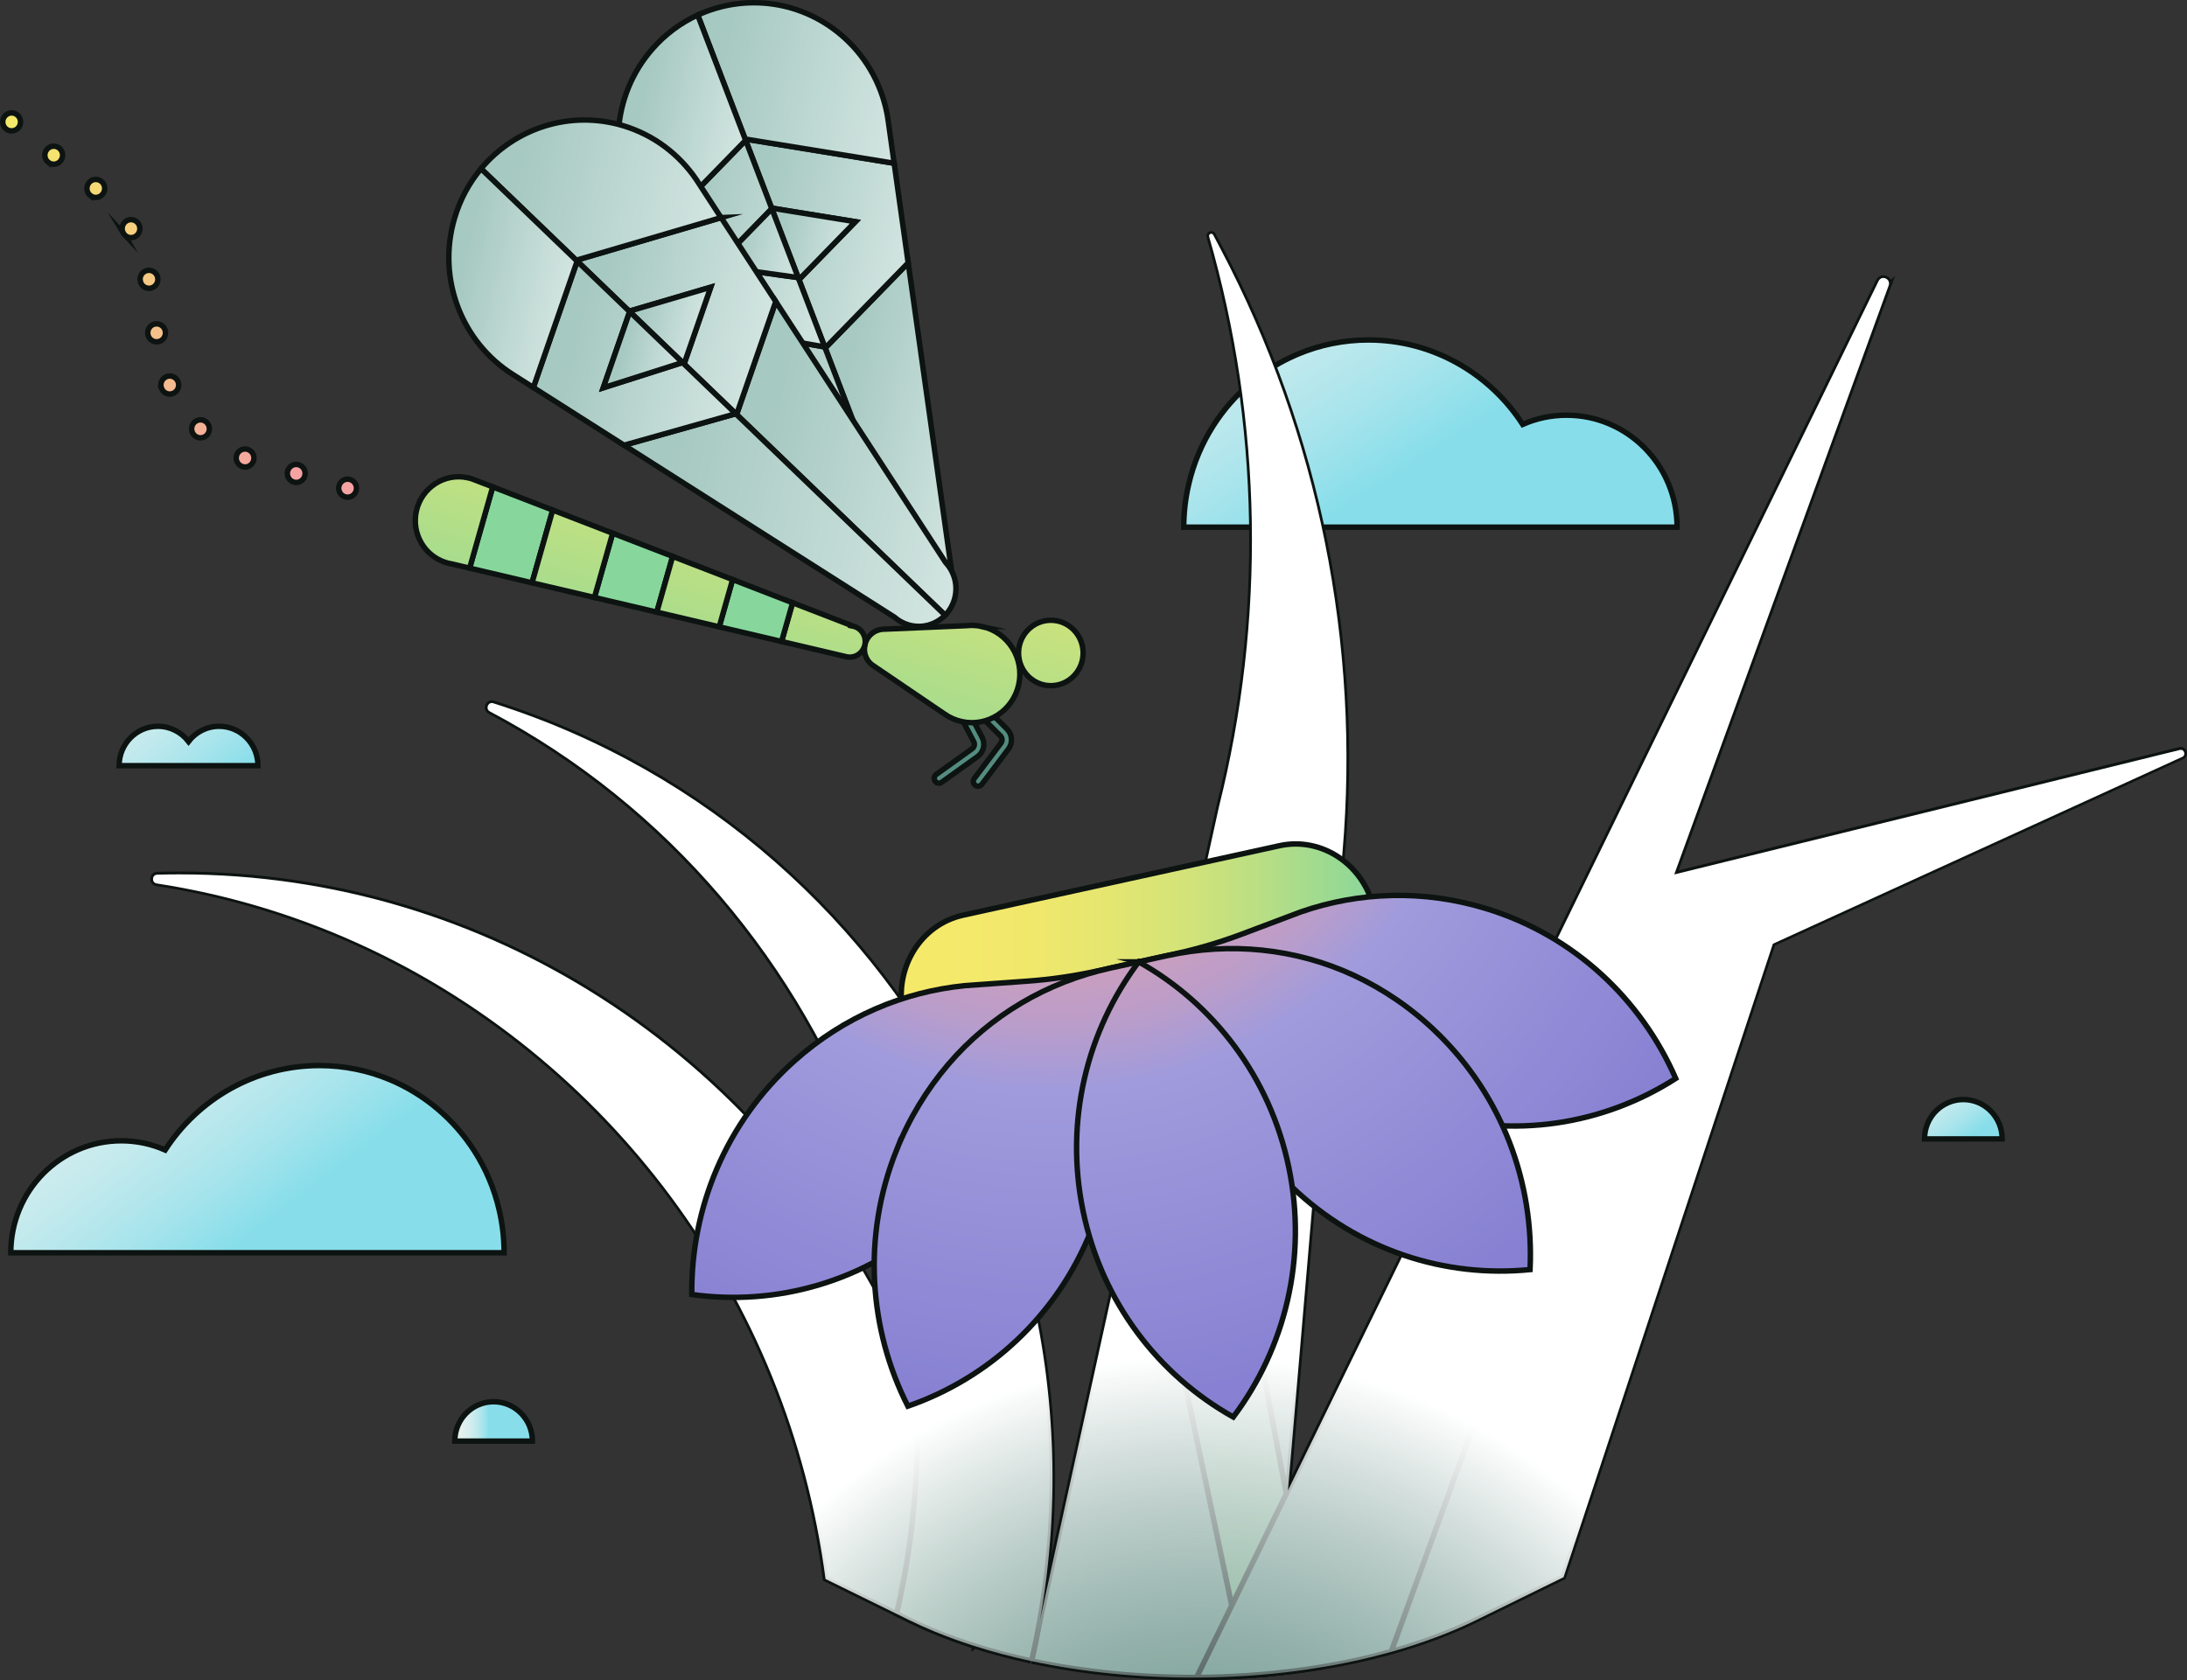
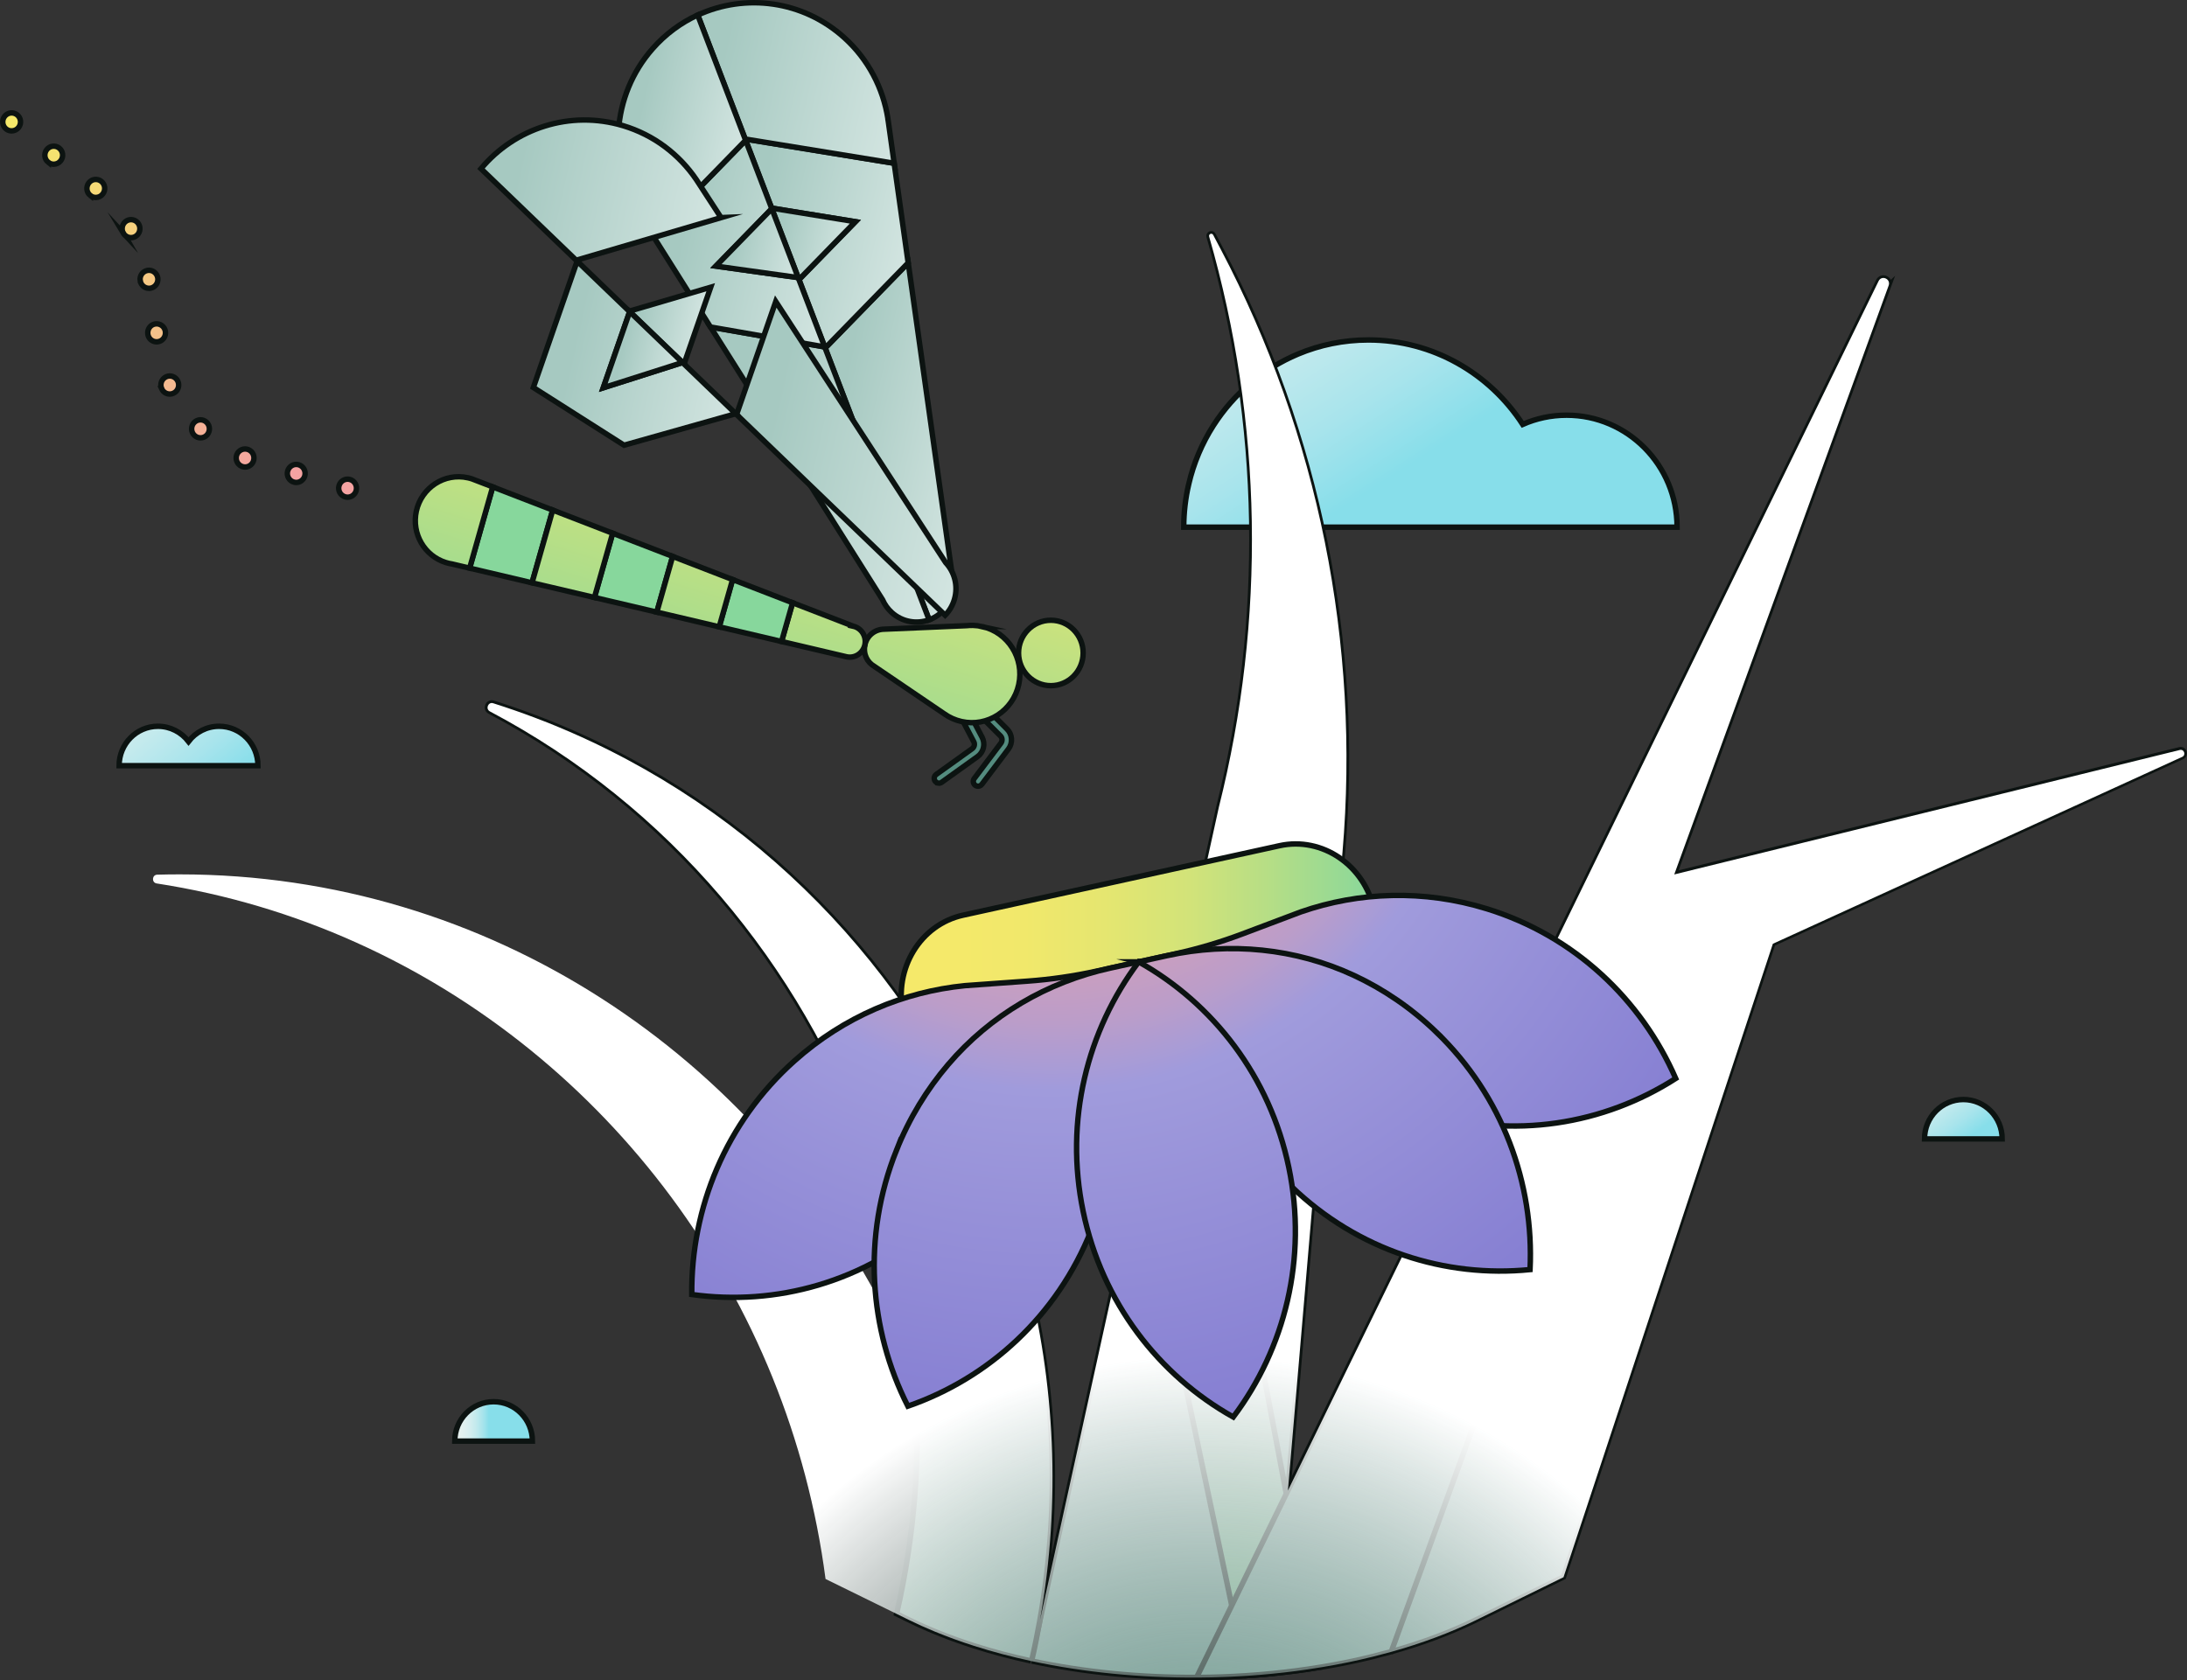
<svg xmlns="http://www.w3.org/2000/svg" xmlns:xlink="http://www.w3.org/1999/xlink" viewBox="0 0 501.25 385.2">
  <rect x="0" y="0" width="501.25" height="385.2" fill="#333333" stroke="none" />
  <defs>
    <style>
      .cls-1 {
        fill: #548c7f;
      }

      .cls-1, .cls-2, .cls-3, .cls-4, .cls-5, .cls-6, .cls-7, .cls-8, .cls-9, .cls-10, .cls-11, .cls-12, .cls-13, .cls-14, .cls-15, .cls-16, .cls-17, .cls-18, .cls-19, .cls-20, .cls-21, .cls-22, .cls-23, .cls-24, .cls-25, .cls-26, .cls-27, .cls-28, .cls-29, .cls-30, .cls-31, .cls-32, .cls-33, .cls-34, .cls-35, .cls-36, .cls-37, .cls-38, .cls-39, .cls-40, .cls-41, .cls-42 {
        stroke: #0c1311;
        stroke-miterlimit: 10;
        stroke-width: 1.25px;
      }

      .cls-2 {
        fill: #87d79c;
      }

      .cls-43 {
        fill: url(#radial-gradient);
        mix-blend-mode: multiply;
        stroke-width: 0px;
      }

      .cls-3 {
        fill: url(#linear-gradient-6);
      }

      .cls-4 {
        fill: url(#linear-gradient-5);
      }

      .cls-5 {
        fill: url(#linear-gradient-7);
      }

      .cls-6 {
        fill: url(#linear-gradient-4);
      }

      .cls-7 {
        fill: url(#linear-gradient-2);
      }

      .cls-8 {
        fill: url(#linear-gradient-3);
      }

      .cls-9 {
        fill: url(#linear-gradient-8);
      }

      .cls-10 {
        fill: url(#linear-gradient-9);
      }

      .cls-11 {
        fill: url(#linear-gradient);
      }

      .cls-12 {
        fill: url(#linear-gradient-27);
      }

      .cls-13 {
        fill: url(#linear-gradient-24);
      }

      .cls-14 {
        fill: url(#linear-gradient-26);
      }

      .cls-15 {
        fill: url(#linear-gradient-13);
      }

      .cls-16 {
        fill: url(#linear-gradient-12);
      }

      .cls-17 {
        fill: url(#linear-gradient-16);
      }

      .cls-18 {
        fill: url(#linear-gradient-20);
      }

      .cls-19 {
        fill: url(#linear-gradient-18);
      }

      .cls-20 {
        fill: url(#linear-gradient-17);
      }

      .cls-21 {
        fill: url(#linear-gradient-15);
      }

      .cls-22 {
        fill: url(#linear-gradient-11);
      }

      .cls-23 {
        fill: url(#linear-gradient-19);
      }

      .cls-24 {
        fill: url(#linear-gradient-10);
      }

      .cls-25 {
        fill: url(#linear-gradient-14);
      }

      .cls-26 {
        fill: url(#linear-gradient-21);
      }

      .cls-27 {
        fill: url(#linear-gradient-22);
      }

      .cls-28 {
        fill: url(#linear-gradient-23);
      }

      .cls-29 {
        fill: url(#linear-gradient-34);
      }

      .cls-30 {
        fill: url(#linear-gradient-35);
      }

      .cls-31 {
        fill: url(#linear-gradient-28);
      }

      .cls-32 {
        fill: url(#linear-gradient-29);
      }

      .cls-33 {
        fill: url(#linear-gradient-33);
      }

      .cls-34 {
        fill: url(#linear-gradient-30);
      }

      .cls-35 {
        fill: url(#linear-gradient-31);
      }

      .cls-36 {
        fill: url(#linear-gradient-32);
      }

      .cls-37 {
        fill: url(#linear-gradient-25);
      }

      .cls-38 {
        fill: url(#radial-gradient-2);
      }

      .cls-39 {
        fill: url(#radial-gradient-5);
      }

      .cls-40 {
        fill: url(#radial-gradient-3);
      }

      .cls-41 {
        fill: url(#radial-gradient-6);
      }

      .cls-42 {
        fill: url(#radial-gradient-4);
      }

      .cls-44 {
        isolation: isolate;
      }
    </style>
    <linearGradient id="linear-gradient" x1="268.98" y1="25.14" x2="388.8" y2="212.23" gradientUnits="userSpaceOnUse">
      <stop offset="0" stop-color="#e9f2f0" />
      <stop offset=".09" stop-color="#e4f1ef" />
      <stop offset=".18" stop-color="#d8eeef" />
      <stop offset=".27" stop-color="#c4eaed" />
      <stop offset=".36" stop-color="#a8e4ec" />
      <stop offset=".44" stop-color="#87deea" />
    </linearGradient>
    <linearGradient id="linear-gradient-2" x1="293.82" y1="54.36" x2="272.6" y2="287.22" gradientUnits="userSpaceOnUse">
      <stop offset="0" stop-color="#87d79c" />
      <stop offset=".53" stop-color="#7ebe9f" />
      <stop offset="1" stop-color="#79aea2" />
    </linearGradient>
    <linearGradient id="linear-gradient-3" x1="515.51" y1="194.66" x2="330.04" y2="305.48" xlink:href="#linear-gradient-2" />
    <linearGradient id="linear-gradient-4" x1="270.97" y1="266.71" x2="293.11" y2="380.7" gradientUnits="userSpaceOnUse">
      <stop offset=".15" stop-color="#79aea2" />
      <stop offset="1" stop-color="#87d79c" />
    </linearGradient>
    <linearGradient id="linear-gradient-5" x1="444.3" y1="57.6" x2="339.6" y2="287.25" xlink:href="#linear-gradient-2" />
    <linearGradient id="linear-gradient-6" x1="35.05" y1="288.87" x2="223.26" y2="288.87" xlink:href="#linear-gradient-2" />
    <linearGradient id="linear-gradient-7" x1="111.72" y1="270.98" x2="241.21" y2="270.98" xlink:href="#linear-gradient-2" />
    <radialGradient id="radial-gradient" cx="278.41" cy="443.67" fx="278.41" fy="443.67" r="132.83" gradientTransform="translate(.21) scale(.99 1)" gradientUnits="userSpaceOnUse">
      <stop offset="0" stop-color="#3a6057" stop-opacity=".3" />
      <stop offset="1" stop-color="#fff" />
    </radialGradient>
    <linearGradient id="linear-gradient-8" x1="206.54" y1="212.93" x2="314.96" y2="212.93" gradientUnits="userSpaceOnUse">
      <stop offset=".08" stop-color="#f5e96a" />
      <stop offset=".26" stop-color="#f1e86b" />
      <stop offset=".43" stop-color="#e5e670" />
      <stop offset=".61" stop-color="#d2e379" />
      <stop offset=".77" stop-color="#b7de85" />
      <stop offset=".94" stop-color="#95d995" />
      <stop offset="1" stop-color="#87d79c" />
    </linearGradient>
    <radialGradient id="radial-gradient-2" cx="243.12" cy="150.34" fx="243.12" fy="150.34" r="255.42" gradientTransform="translate(.21) scale(.99 1)" gradientUnits="userSpaceOnUse">
      <stop offset="0" stop-color="#f4a3a2" />
      <stop offset=".09" stop-color="#f0a2a4" />
      <stop offset=".18" stop-color="#e5a1ab" />
      <stop offset=".25" stop-color="#d49fb8" />
      <stop offset=".33" stop-color="#bb9dc9" />
      <stop offset=".39" stop-color="#a09bdc" />
      <stop offset=".99" stop-color="#6d64c9" />
    </radialGradient>
    <radialGradient id="radial-gradient-3" cx="243.12" fx="243.12" r="255.42" xlink:href="#radial-gradient-2" />
    <radialGradient id="radial-gradient-4" cx="243.12" cy="150.34" fx="243.12" fy="150.34" r="255.42" xlink:href="#radial-gradient-2" />
    <radialGradient id="radial-gradient-5" cx="243.12" cy="150.34" fx="243.12" fy="150.34" r="255.42" xlink:href="#radial-gradient-2" />
    <radialGradient id="radial-gradient-6" cx="243.12" cy="150.34" fx="243.12" fy="150.34" r="255.42" xlink:href="#radial-gradient-2" />
    <linearGradient id="linear-gradient-9" x1="207.03" y1="532.76" x2="247.84" y2="532.76" gradientTransform="translate(98.32 -469.25) rotate(12.47)" gradientUnits="userSpaceOnUse">
      <stop offset=".15" stop-color="#a6c9c1" />
      <stop offset="1" stop-color="#d3e5e1" />
    </linearGradient>
    <linearGradient id="linear-gradient-10" x1="180.47" y1="544.9" x2="243.9" y2="544.9" xlink:href="#linear-gradient-9" />
    <linearGradient id="linear-gradient-11" x1="179.1" y1="494" x2="221.54" y2="494" xlink:href="#linear-gradient-9" />
    <linearGradient id="linear-gradient-12" x1="163.04" y1="495.69" x2="207.03" y2="495.69" xlink:href="#linear-gradient-9" />
    <linearGradient id="linear-gradient-13" x1="188.35" y1="494.39" x2="207.69" y2="494.39" xlink:href="#linear-gradient-9" />
    <linearGradient id="linear-gradient-14" x1="178.68" y1="495.76" x2="197.65" y2="495.76" xlink:href="#linear-gradient-9" />
    <linearGradient id="linear-gradient-15" x1="162.18" y1="457.96" x2="213.48" y2="457.96" xlink:href="#linear-gradient-9" />
    <linearGradient id="linear-gradient-16" x1="149.81" y1="474.05" x2="179.1" y2="474.05" xlink:href="#linear-gradient-9" />
    <linearGradient id="linear-gradient-17" x1="190.42" y1="539.45" x2="248.57" y2="539.45" xlink:href="#linear-gradient-9" />
    <linearGradient id="linear-gradient-18" x1="166.98" y1="555" x2="247.25" y2="555" xlink:href="#linear-gradient-9" />
    <linearGradient id="linear-gradient-19" x1="147.38" y1="514.04" x2="193.82" y2="514.04" xlink:href="#linear-gradient-9" />
    <linearGradient id="linear-gradient-20" x1="143.83" y1="528.76" x2="190.42" y2="528.76" xlink:href="#linear-gradient-9" />
    <linearGradient id="linear-gradient-21" x1="161.63" y1="517.68" x2="178.55" y2="517.68" xlink:href="#linear-gradient-9" />
    <linearGradient id="linear-gradient-22" x1="159.49" y1="527.2" x2="175.97" y2="527.2" xlink:href="#linear-gradient-9" />
    <linearGradient id="linear-gradient-23" x1="121.29" y1="492.97" x2="177.45" y2="492.97" xlink:href="#linear-gradient-9" />
    <linearGradient id="linear-gradient-24" x1="117.74" y1="516.57" x2="147.38" y2="516.57" xlink:href="#linear-gradient-9" />
    <linearGradient id="linear-gradient-25" x1="277.51" y1="514.83" x2="268.92" y2="621.5" gradientTransform="translate(98.32 -469.25) rotate(12.47)" gradientUnits="userSpaceOnUse">
      <stop offset=".15" stop-color="#f5e96a" />
      <stop offset="1" stop-color="#87d79c" />
    </linearGradient>
    <linearGradient id="linear-gradient-26" x1="254.5" y1="512.92" x2="245.91" y2="619.58" xlink:href="#linear-gradient-25" />
    <linearGradient id="linear-gradient-27" x1="137.18" y1="503" x2="128.59" y2="609.66" xlink:href="#linear-gradient-25" />
    <linearGradient id="linear-gradient-28" x1="166.66" y1="505.43" x2="158.07" y2="612.1" xlink:href="#linear-gradient-25" />
    <linearGradient id="linear-gradient-29" x1="227.07" y1="510.53" x2="218.48" y2="617.2" xlink:href="#linear-gradient-25" />
    <linearGradient id="linear-gradient-30" x1="195.91" y1="507.9" x2="187.32" y2="614.58" xlink:href="#linear-gradient-25" />
    <linearGradient id="linear-gradient-31" x1="9.14" y1="214.6" x2="124.48" y2="365.59" xlink:href="#linear-gradient" />
    <linearGradient id="linear-gradient-32" x1="104.23" y1="325.87" x2="122.03" y2="325.87" xlink:href="#linear-gradient" />
    <linearGradient id="linear-gradient-33" x1="436.77" y1="241.58" x2="469.15" y2="285.73" xlink:href="#linear-gradient" />
    <linearGradient id="linear-gradient-34" x1="16.73" y1="141.49" x2="91.55" y2="233.1" xlink:href="#linear-gradient" />
    <linearGradient id="linear-gradient-35" x1="-21.51" y1="9.96" x2="66.64" y2="106.59" gradientUnits="userSpaceOnUse">
      <stop offset=".24" stop-color="#f5e96a" />
      <stop offset="1" stop-color="#f4a3a2" />
    </linearGradient>
  </defs>
  <g class="cls-44">
    <g id="Calque_2" data-name="Calque 2">
      <g id="illustration">
        <path class="cls-11" d="M272.45,110.99c1.13-4.85,3.06-9.38,5.65-13.43,4.65-7.27,11.4-13.03,19.38-16.38,4.98-2.09,10.43-3.24,16.15-3.24,14.79,0,27.81,7.7,35.37,19.36,3.08-1.36,6.48-2.11,10.06-2.11,13.98,0,25.32,11.49,25.32,25.67h-28.42s-22.21,0-22.21,0h-48.41s-14.03,0-14.03,0c0-3.4.4-6.7,1.14-9.87Z" />
        <g id="gazon">
          <path class="cls-7" d="M236.44,380.8c12.01,2.58,24.92,3.84,37.82,3.77h0c4.9-.02,9.79-.24,14.64-.65.9-.07,1.8-.15,2.7-.25l3.19-37.4h0s.39-4.54.39-4.54h0s4.5-52.64,4.5-52.64l1.78-20.79h0s2.27-26.58,2.27-26.58l3.96-46.32c4.09-47.84-5.6-95.85-27.88-138.2l-1.76-3.34c-.28-.54-1.09-.2-.92.38h0c12.27,42.61,13.04,87.79,2.23,130.81l-14.23,64.69-8.41,38.22-.68,3.08h0s-17.67,80.35-17.67,80.35c0,.01,0,.02,0,.04l-2.06,9.35" />
          <path class="cls-8" d="M318.88,378.65c6.96-1.95,13.51-4.38,19.45-7.29l20.01-9.82,14.59-44.15,33.39-101.07,93.82-42.85c.92-.42.44-1.82-.54-1.58l-115.85,28.53h-.02s-39.67,102.81-39.67,102.81l-29.54,76.56" />
          <path class="cls-6" d="M294.82,342.46l7.53,39.8c-3.53.59-7.13,1.05-10.76,1.41-.89.09-1.79.17-2.69.25-1.06.09-2.13.17-3.2.24l-3.39-16.09-12.76-60.64,18.17-2.42,7.09,37.46Z" />
          <path class="cls-4" d="M432.87,65.46l-49.12,134.96-37.77,103.76-27.11,74.48-4.35,1.14c-3.67.91-7.45,1.69-11.3,2.33-.29.05-.58.1-.88.14-3.53.59-7.13,1.05-10.76,1.41-.89.09-1.79.17-2.69.25-1.06.09-2.13.17-3.2.24-3.79.26-7.62.39-11.44.41l8.06-16.5,1.88-3.85,10-20.48.62-1.27.36-.74h0s23.72-48.59,23.72-48.59l111.66-228.69c.71-1.45,2.86-.51,2.31,1.01Z" />
-           <path class="cls-3" d="M223.26,377.31c-5.29-1.69-10.31-3.67-14.95-5.95l-2.81-1.38-16.31-8.01c-2.1-16.12-6.24-31.62-12.16-46.21-23.98-59.21-77.1-103.39-141.14-113.25-1.2-.18-1.09-1.98.12-2.01,1.72-.05,3.44-.07,5.17-.07,71.01,0,132.53,41.76,162.63,102.2,2.2,4.4,4.22,8.89,6.07,13.48,7.68,19.06,12.35,39.67,13.38,61.2Z" />
          <path class="cls-5" d="M236.44,380.8c.72-3.13,1.35-6.25,1.91-9.39,0-.01,0-.02,0-.04,4.8-27.13,3.44-54.43-3.25-80.09-1.51-5.82-3.3-11.55-5.35-17.18-1.94-5.32-4.12-10.56-6.52-15.68-20.4-43.42-57.17-78.86-105.3-95.58-1.64-.57-3.27-1.11-4.91-1.63-1.16-.37-1.83,1.3-.75,1.87,41,21.68,71.24,58.09,86.6,100.4.11.28.21.56.31.84,4.18,11.67,7.22,23.78,9.05,36.15.77,5.17,1.32,10.4,1.65,15.65,1.13,17.77-.25,35.9-4.38,53.87l2.81,1.38c4.64,2.28,9.66,4.26,14.95,5.95,4.18,1.34,8.54,2.49,13.03,3.46" />
          <path class="cls-43" d="M383.75,200.42h0s49.12-134.96,49.12-134.96c.55-1.52-1.61-2.46-2.31-1.01l-111.66,228.69-23.72,48.59h0s0,0,0,0h0s4.5-52.64,4.5-52.64l1.78-20.79h0s2.27-26.58,2.27-26.58l3.96-46.32c4.09-47.84-5.6-95.84-27.88-138.2l-1.76-3.34c-.28-.54-1.09-.2-.92.38h0c12.27,42.61,13.04,87.79,2.23,130.81l-14.23,64.69-8.41,38.22-.68,3.08h0s-17.67,80.35-17.67,80.35c4.8-27.13,3.44-54.43-3.25-80.09-1.51-5.82-3.3-11.55-5.35-17.18-1.94-5.32-4.12-10.56-6.52-15.68-20.4-43.42-57.17-78.86-105.3-95.58-1.64-.57-3.27-1.11-4.91-1.63-1.16-.37-1.83,1.3-.75,1.87,41,21.68,71.24,58.09,86.6,100.4.11.28.21.56.31.84,4.18,11.67,7.22,23.78,9.05,36.15.77,5.17,1.32,10.4,1.65,15.65-1.85-4.59-3.87-9.08-6.07-13.48-30.1-60.44-91.62-102.2-162.63-102.2-1.73,0-3.45.02-5.17.07-1.21.03-1.32,1.83-.12,2.01,64.04,9.86,117.15,54.05,141.14,113.25,5.91,14.59,10.05,30.09,12.16,46.21l16.31,8.01h0s1.89.93,1.89.93l.91.45c1.91.94,3.88,1.82,5.91,2.66,2.91,1.2,5.93,2.3,9.04,3.29,4.18,1.34,8.54,2.49,13.03,3.46l.15.03c12.01,2.58,24.92,3.84,37.82,3.77h0c.23,0,.45,0,.68,0,.88,0,1.76-.02,2.64-.04.36,0,.71-.02,1.07-.03.76-.02,1.52-.05,2.27-.08.42-.02.84-.03,1.26-.05.69-.03,1.38-.07,2.06-.11.45-.03.89-.05,1.34-.08.04,0,.07,0,.11,0,1.02-.07,2.04-.15,3.06-.23.05,0,.09,0,.14-.01.9-.07,1.8-.15,2.7-.25h0c3.63-.35,7.23-.82,10.76-1.41.29-.04.58-.09.88-.14,3.85-.64,7.63-1.42,11.3-2.33h0s0,0,0,0l.21-.05,4.14-1.09h0s0,0,0,0c6.96-1.95,13.51-4.38,19.45-7.29l20.01-9.82,14.59-44.15,33.39-101.07,93.82-42.85c.92-.42.44-1.82-.54-1.58l-115.85,28.53Z" />
        </g>
        <g id="fleur">
          <path class="cls-9" d="M314.96,208.67c-2.2-10.31-11.92-16.93-21.71-14.78l-72.51,15.92c-9.79,2.15-15.94,12.25-13.74,22.56" />
          <path class="cls-38" d="M259.72,220.8l-8.43,1.85c-5.21,1.14-10.5,1.91-15.82,2.29l-14.31,1.03h0c-14,1.39-27.71,7.09-39.07,17.24-15.77,14.09-23.73,33.81-23.54,53.57,19.3,2.69,39.61-2.83,55.38-16.91,12.25-10.94,19.79-25.3,22.45-40.42.04,0,.07.01.08,0,.2-.25,23.25-18.65,23.25-18.65Z" />
          <path class="cls-40" d="M260.97,220.52l8.43-1.85c5.21-1.14,10.34-2.67,15.34-4.55l13.44-5.07h0c13.31-4.61,28.12-5.17,42.6-.7,20.1,6.21,35.4,20.83,43.29,38.9-16.48,10.55-37.21,14.04-57.32,7.83-15.62-4.82-28.34-14.73-36.93-27.38-.04.03-.06.04-.07.04-.28-.14-28.78-7.22-28.78-7.22Z" />
          <path class="cls-42" d="M205.43,263.79c-7.87,19.76-6.26,41.02,2.65,58.59,18.44-6.37,34.15-20.54,42.02-40.3,6.98-17.53,10.87-61.56,10.87-61.56l-6.55,1.44c-14.37,3.16-27.48,10.8-37.1,22.08-4.89,5.72-8.94,12.34-11.89,19.76Z" />
          <path class="cls-39" d="M329.19,236.62c15.22,14.69,22.43,34.72,21.49,54.45-19.39,1.93-39.47-4.37-54.7-19.06-13.51-13.03-35.01-51.48-35.01-51.48l6.55-1.44c14.37-3.16,29.42-1.69,42.79,4.53,6.78,3.16,13.17,7.49,18.88,13Z" />
          <path class="cls-41" d="M248.25,277.73c4.33,20.85,17.35,37.59,34.41,47.14,11.81-15.72,17.06-36.36,12.73-57.21-4.33-20.85-17.35-37.59-34.41-47.14-11.81,15.72-17.06,36.36-12.73,57.21Z" />
        </g>
        <g id="libellule">
          <path class="cls-1" d="M214.97,179.52c-.25-.06-.49-.21-.65-.44-.35-.49-.23-1.18.26-1.53l8.23-5.9c.5-.36.67-1.05.37-1.6l-3.27-6.22c-.28-.53-.08-1.2.45-1.48.53-.28,1.18-.08,1.46.45l3.27,6.22c.8,1.53.36,3.43-1.03,4.43l-8.23,5.9c-.26.19-.57.24-.86.18Z" />
          <path class="cls-1" d="M223.92,180.22c-.15-.03-.29-.1-.42-.2-.47-.37-.57-1.06-.2-1.54l6.11-8.12c.37-.5.33-1.2-.11-1.64l-4.95-4.94c-.43-.43-.43-1.12-.01-1.55.42-.43,1.1-.44,1.53-.01l4.95,4.94c1.21,1.21,1.35,3.16.32,4.54l-6.11,8.12c-.26.35-.7.49-1.09.41Z" />
          <g>
            <path class="cls-10" d="M216.42,139.72c-.98,1.11-2.17,1.91-3.46,2.38l-23.93-62.56.29.05,18.84-19.34,9.99,70.98h0c.93,2.84.38,6.09-1.73,8.48Z" />
            <path class="cls-24" d="M189.02,79.54l23.93,62.56c-2.85,1.04-6.15.51-8.57-1.68-.93-.84-1.63-1.84-2.1-2.92h0s-39.44-62.54-39.44-62.54l26.19,4.58Z" />
            <polygon class="cls-22" points="208.15 60.26 189.32 79.59 189.02 79.54 182.94 63.64 183.49 63.72 196.05 50.83 177.01 47.74 176.9 47.85 170.9 32.16 171.12 31.93 204.94 37.43 208.15 60.26" />
            <polygon class="cls-16" points="182.94 63.64 189.02 79.54 162.83 74.97 149.62 54 170.9 32.16 176.9 47.85 164.08 61.01 182.94 63.64" />
            <polygon class="cls-15" points="196.05 50.83 183.49 63.72 182.94 63.64 176.9 47.85 177.01 47.74 196.05 50.83" />
            <polygon class="cls-25" points="182.94 63.64 164.08 61.01 176.9 47.85 182.94 63.64" />
            <path class="cls-21" d="M204.94,37.43l-33.82-5.5-.22.23-10.98-28.71c10.87-5.01,24.1-3.39,33.59,5.19,2.77,2.5,4.99,5.4,6.65,8.53,1.67,3.13,2.78,6.5,3.33,9.94v.09c.05.2.07.41.1.62l1.35,9.61Z" />
            <path class="cls-17" d="M170.9,32.16l-21.28,21.84-3.02-4.79h0c-7.37-11.63-6.54-27.24,2.97-38.05,2.97-3.38,6.51-5.96,10.34-7.72l10.98,28.71Z" />
          </g>
          <g>
            <path class="cls-20" d="M218.75,137.4c-.42,1.43-1.16,2.67-2.13,3.65l-47.99-46.2.28-.08,8.89-25.64,38.94,59.85h0c2.03,2.17,2.91,5.34,2.01,8.42Z" />
-             <path class="cls-19" d="M168.63,94.85l47.99,46.2c-2.14,2.18-5.35,3.13-8.46,2.19-1.19-.36-2.25-.96-3.13-1.73h0s-62.01-39.45-62.01-39.45l25.6-7.21Z" />
-             <polygon class="cls-23" points="177.8 69.13 168.91 94.77 168.63 94.85 156.43 83.11 156.96 82.94 162.89 65.85 144.37 71.3 144.32 71.46 132.28 59.87 132.39 59.57 165.28 49.89 177.8 69.13" />
            <polygon class="cls-18" points="168.63 94.85 143.03 102.07 122.24 88.84 132.28 59.87 144.32 71.46 138.27 88.9 156.43 83.11 168.63 94.85" />
            <polygon class="cls-26" points="162.89 65.85 156.96 82.94 156.43 83.11 144.32 71.46 144.37 71.3 162.89 65.85" />
            <polygon class="cls-27" points="156.43 83.11 138.27 88.9 144.32 71.46 156.43 83.11" />
            <path class="cls-28" d="M165.28,49.89l-32.9,9.68-.11.3-22.03-21.2c7.72-9.24,20.36-13.51,32.55-9.86,3.56,1.07,6.79,2.72,9.61,4.83s5.25,4.67,7.2,7.54l.05.08c.12.17.23.35.34.52l5.27,8.11Z" />
-             <path class="cls-13" d="M132.28,59.87l-10.04,28.97-4.75-3.02h0c-11.56-7.32-17.39-21.8-13.34-35.69,1.27-4.35,3.37-8.21,6.1-11.46l22.03,21.2Z" />
          </g>
          <ellipse class="cls-37" cx="240.85" cy="149.7" rx="7.4" ry="7.5" />
          <path class="cls-14" d="M225.12,143.64c-.71-.16-1.41-.24-2.11-.26h0s0,0,0,0c-.48-.01-.96,0-1.44.06l-19.01.81h0c-2.04.04-3.86,1.47-4.32,3.58s.51,4.02,2.21,4.98h0s15.98,10.85,15.98,10.85h0c1.15.82,2.49,1.43,3.95,1.76,5.93,1.33,11.8-2.47,13.11-8.48,1.31-6.01-2.43-11.97-8.37-13.3Z" />
          <g>
            <polygon class="cls-2" points="140.42 122.25 136.24 136.98 150.54 140.34 154.17 127.56 140.42 122.25" />
            <polygon class="cls-2" points="112.93 111.63 107.64 130.25 121.94 133.62 126.68 116.94 112.93 111.63" />
            <path class="cls-12" d="M108.99,110.1c-.24-.1-.48-.2-.73-.28h0s0,0,0,0c-.33-.11-.66-.21-1.01-.28-5.35-1.2-10.64,2.23-11.83,7.65-1.12,5.16,1.87,10.26,6.77,11.78h0c.25.08.51.15.77.21.2.04.4.08.6.11l4.08.96,5.29-18.63-3.95-1.52Z" />
            <polygon class="cls-31" points="126.68 116.94 121.94 133.62 136.24 136.98 140.42 122.25 126.68 116.94" />
            <path class="cls-32" d="M195.54,143.55l-13.88-5.36-2.53,8.88,14.87,3.5c1.91.43,3.8-.8,4.22-2.73s-.78-3.86-2.69-4.28Z" />
            <polygon class="cls-2" points="167.91 132.87 164.84 143.71 179.13 147.07 181.66 138.19 167.91 132.87" />
            <polygon class="cls-34" points="154.17 127.56 150.54 140.34 164.84 143.71 167.91 132.87 154.17 127.56" />
          </g>
        </g>
-         <path class="cls-35" d="M114.4,277.34c-1.13-4.85-3.06-9.38-5.65-13.43-4.65-7.27-11.4-13.03-19.38-16.38-4.98-2.09-10.43-3.24-16.15-3.24-14.79,0-27.81,7.7-35.37,19.36-3.08-1.36-6.48-2.11-10.06-2.11-13.98,0-25.32,11.49-25.32,25.67h113.07c0-3.4-.4-6.7-1.14-9.87Z" />
        <path class="cls-36" d="M113.13,321.36c-4.92,0-8.9,4.04-8.9,9.03h17.8c0-4.98-3.98-9.03-8.9-9.03Z" />
        <path class="cls-33" d="M449.99,252.08c-4.92,0-8.9,4.04-8.9,9.03h17.8c0-4.98-3.98-9.03-8.9-9.03Z" />
        <path class="cls-29" d="M50.22,166.51c-2.85,0-5.38,1.36-7.01,3.48-1.63-2.11-4.16-3.48-7.01-3.48-4.92,0-8.9,4.04-8.9,9.03h31.82c0-4.98-3.98-9.03-8.9-9.03Z" />
        <path class="cls-30" d="M79.11,113.91c-1.08-.31-1.72-1.45-1.41-2.55h0c.31-1.1,1.44-1.74,2.52-1.43h0c1.08.31,1.71,1.45,1.41,2.55h0c-.26.91-1.07,1.51-1.96,1.51h0c-.18,0-.37-.03-.55-.08ZM67.34,110.53c-1.08-.31-1.72-1.45-1.41-2.55h0c.31-1.1,1.44-1.74,2.52-1.43h0c1.08.31,1.71,1.45,1.41,2.55h0c-.26.91-1.07,1.51-1.96,1.51h0c-.18,0-.37-.03-.55-.08ZM55.41,106.92c-1.04-.43-1.55-1.63-1.13-2.69h0c.42-1.06,1.61-1.57,2.65-1.15h0c1.04.43,1.55,1.63,1.13,2.69h0c-.32.81-1.08,1.3-1.89,1.3h0c-.25,0-.51-.05-.76-.15ZM44.55,99.81h0c-.82-.79-.84-2.1-.07-2.92h0c.78-.83,2.07-.86,2.88-.07h0c.82.79.84,2.1.07,2.92h0c-.4.43-.94.64-1.47.64h0c-.51,0-1.02-.19-1.41-.57ZM37.06,89.13c-.47-1.04-.02-2.27,1.01-2.74h0c1.02-.48,2.23-.02,2.7,1.02h0c.46,1.04.02,2.27-1.01,2.74h0c-.28.13-.56.19-.85.19h0c-.77,0-1.51-.45-1.86-1.21ZM33.88,76.6c-.16-1.13.61-2.18,1.72-2.34h0c1.12-.16,2.15.62,2.31,1.75h0c.16,1.13-.61,2.18-1.72,2.34h0c-.1.01-.2.02-.3.02h0c-1,0-1.87-.74-2.01-1.77ZM32.13,64.35c-.18-1.13.59-2.18,1.7-2.36h0c1.11-.18,2.15.6,2.33,1.72h0c.18,1.13-.59,2.19-1.7,2.37h0c-.11.02-.21.02-.31.02h0c-.99,0-1.86-.73-2.01-1.75ZM28.28,53.48c-.57-.98-.26-2.25.71-2.84h0c.97-.58,2.22-.26,2.79.72h0c.57.98.26,2.25-.71,2.83h0c-.33.2-.68.29-1.04.29h0c-.7,0-1.37-.36-1.76-1.01ZM20.7,44.83c-.89-.7-1.04-2-.35-2.9h0c.69-.9,1.97-1.06,2.86-.36h0c.89.7,1.05,2,.35,2.9h0c-.4.53-1,.8-1.61.8h0c-.44,0-.88-.14-1.25-.44ZM11.06,37.21c-.89-.7-1.04-2-.35-2.9h0c.69-.9,1.97-1.06,2.86-.36h0c.89.7,1.05,2,.35,2.9h0c-.4.53-1,.8-1.61.8h0c-.44,0-.88-.14-1.25-.44ZM1.41,29.58c-.89-.7-1.04-2-.35-2.9h0c.69-.9,1.97-1.06,2.86-.36h0c.89.7,1.05,2,.35,2.9h0c-.4.52-1,.79-1.61.79h0c-.44,0-.88-.14-1.25-.43Z" />
      </g>
    </g>
  </g>
</svg>